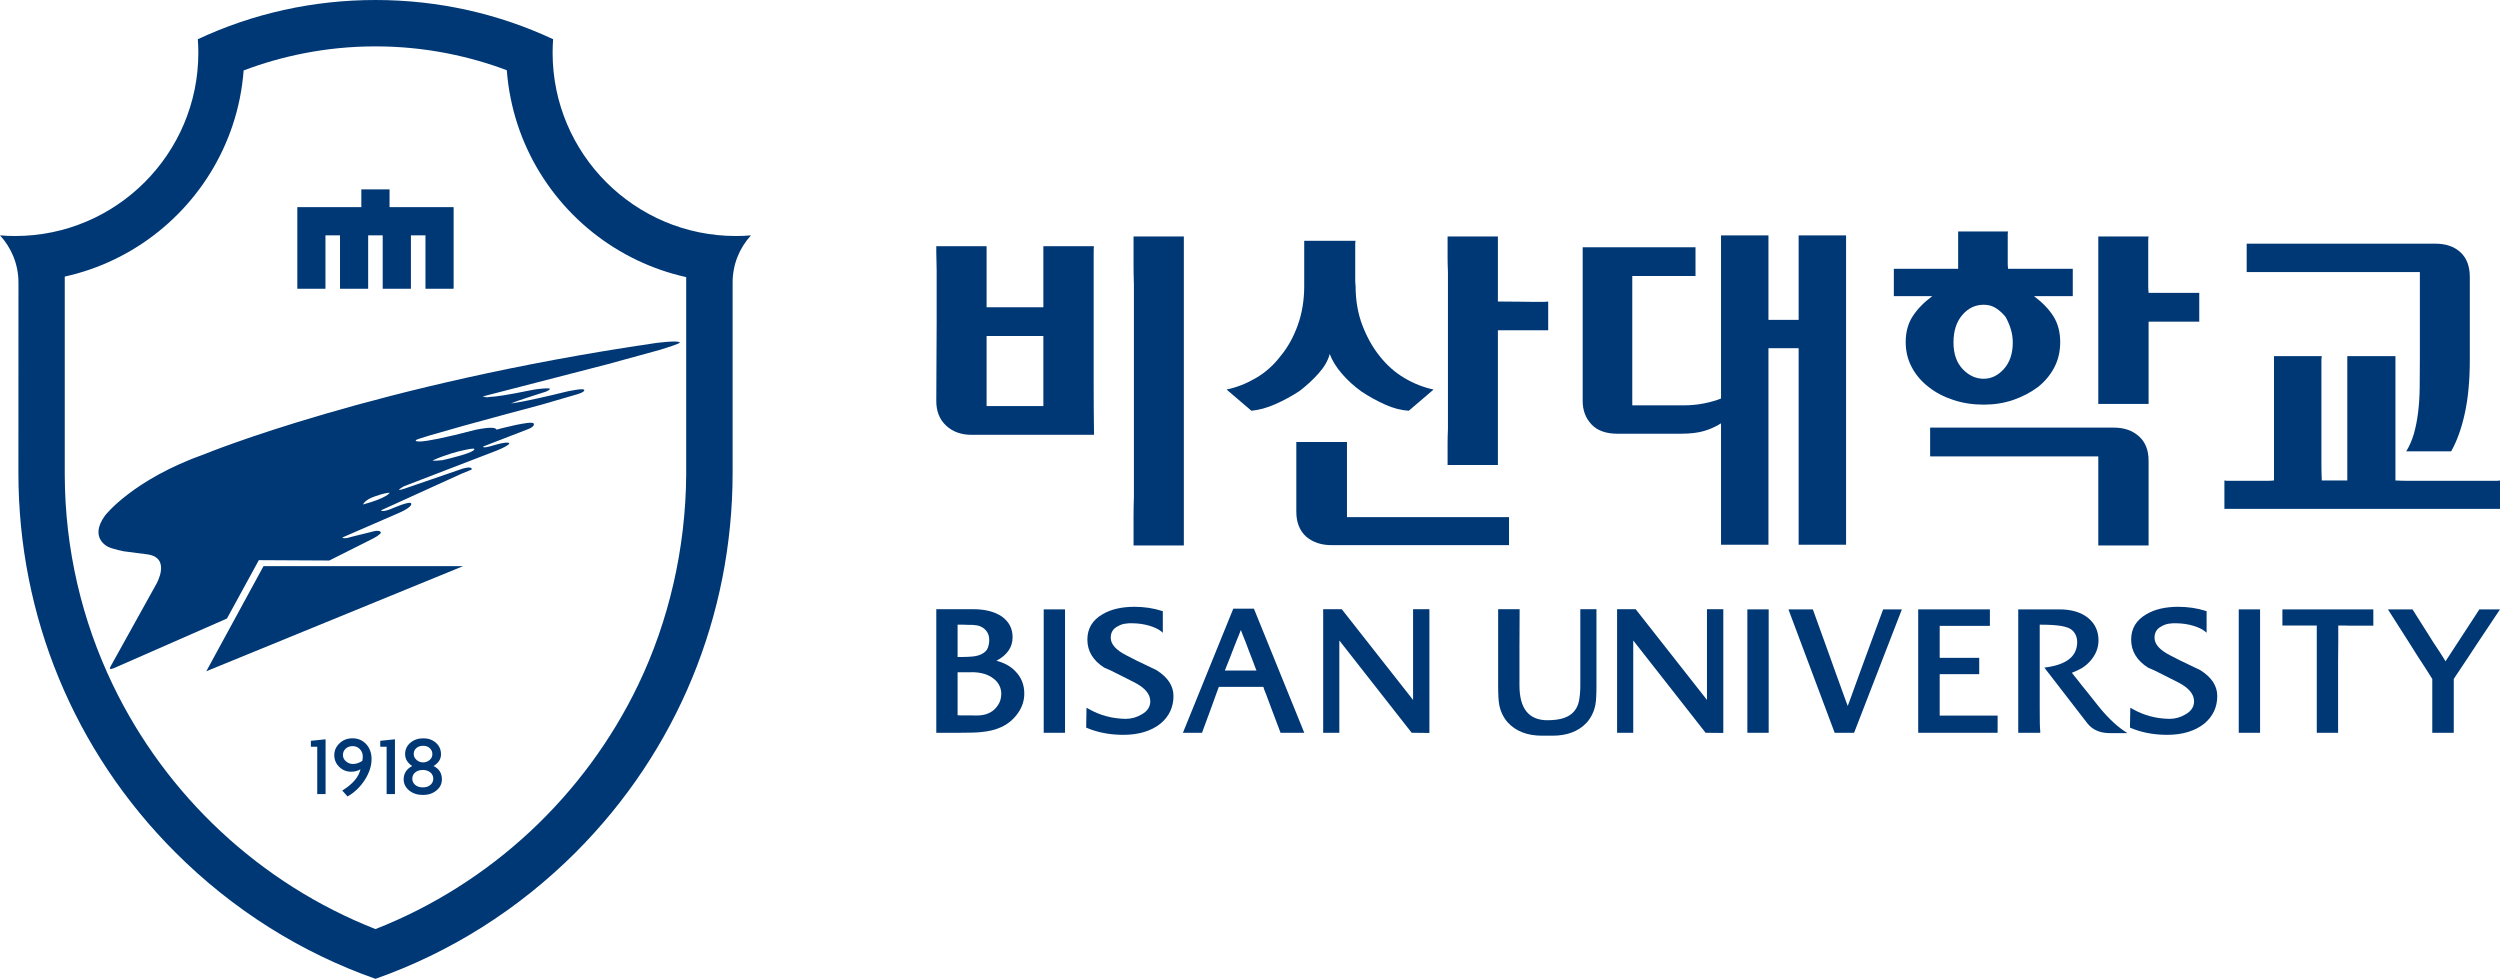
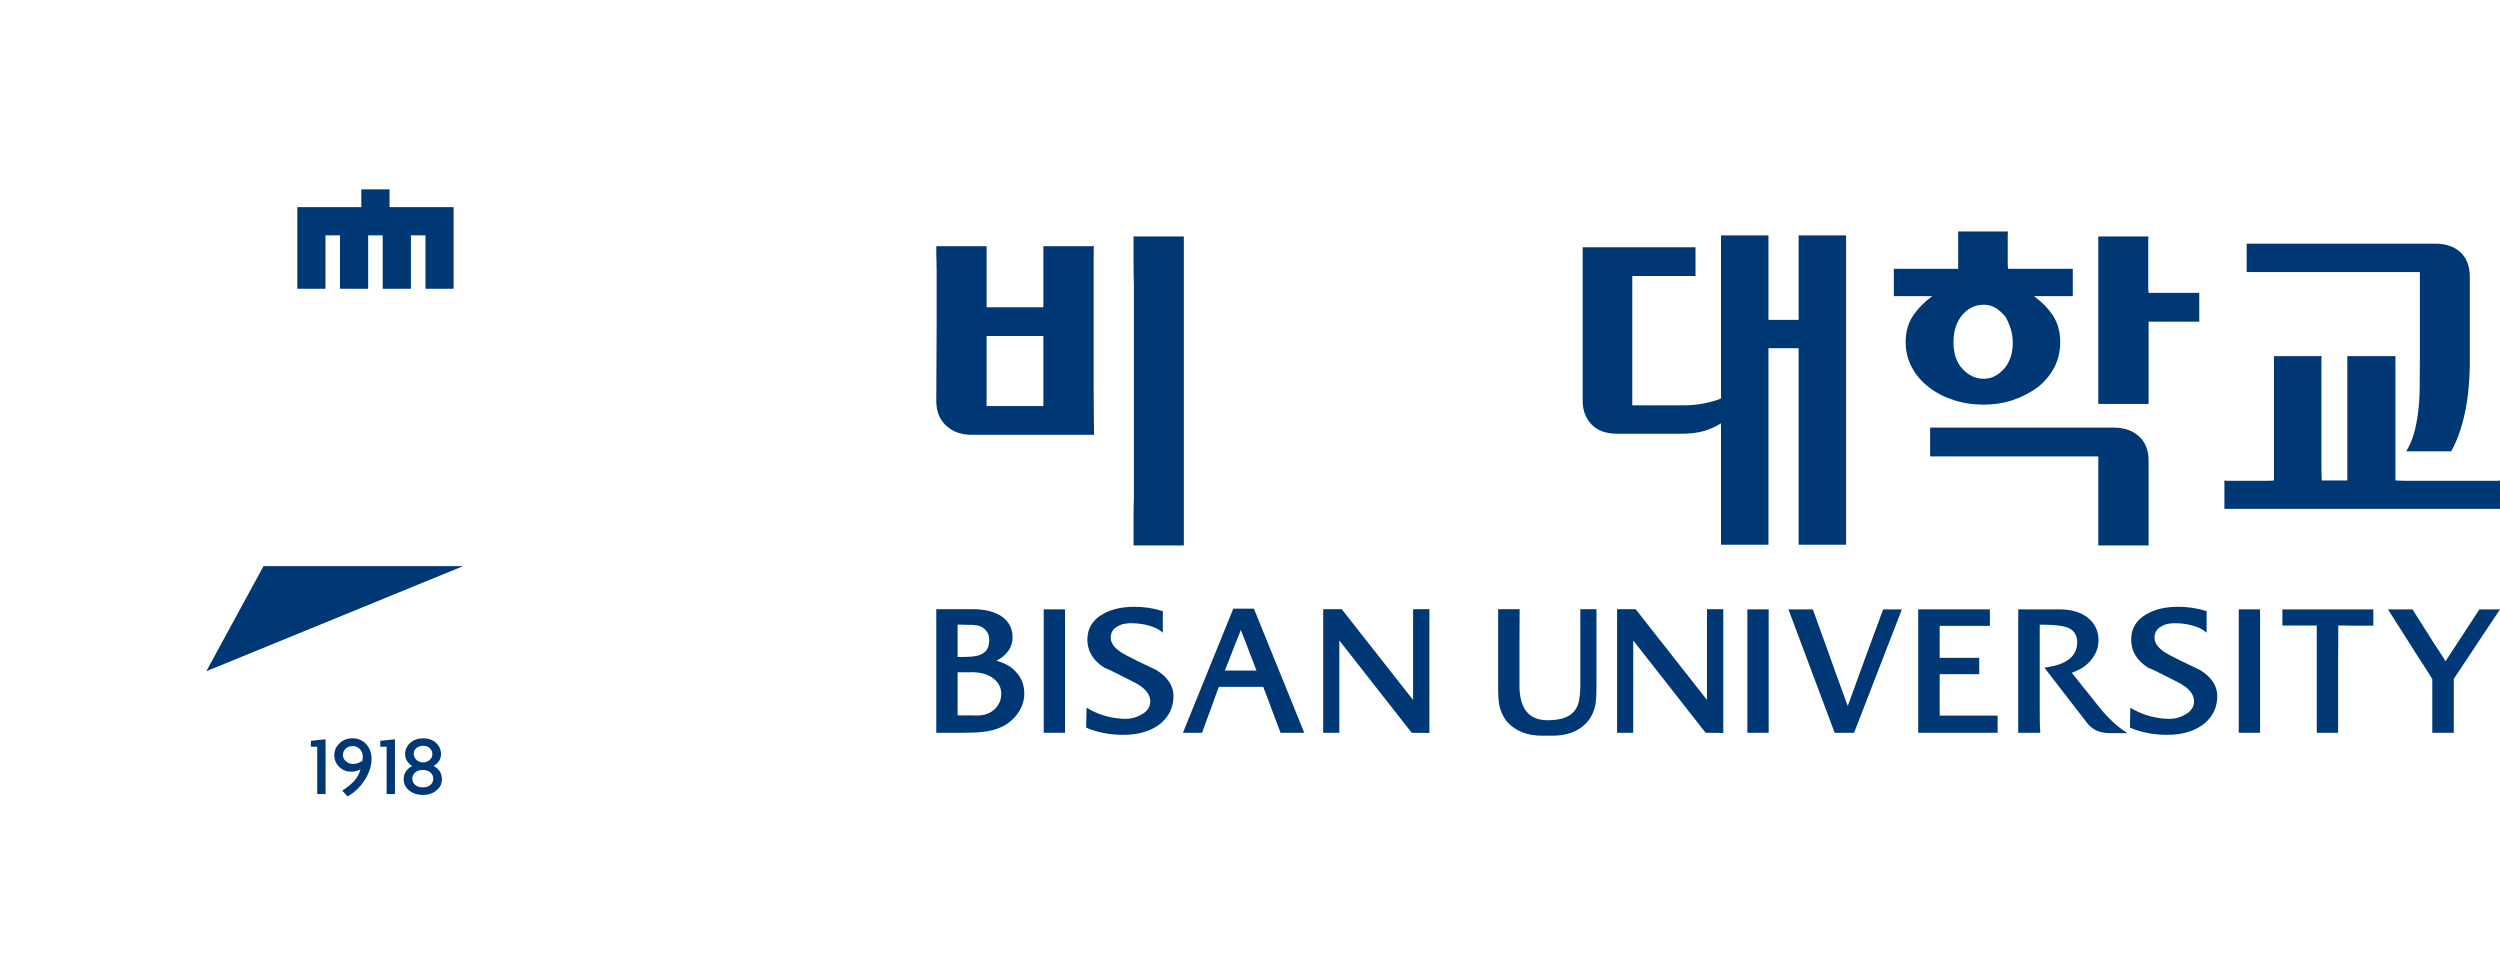
<svg xmlns="http://www.w3.org/2000/svg" id="_이어_2" viewBox="0 0 802.252 314.107">
  <g id="_이어_1-2">
    <g>
      <path id="path94" d="M125.005,66.47v-5.699h-9.052v5.699h-20.544v26.191h9.032v-17.139h4.668v17.139h9.035v-17.139h4.664v17.139h9.055v-17.139h4.668v17.139h9.035v-26.191h-20.562" style="fill:#003876;" />
-       <path id="path100" d="M220.2,152.322c-.153,23.842-5.658,47.138-15.357,67.347-17.127,35.668-47.329,63.923-84.353,78.474-37.015-14.551-67.212-42.806-84.328-78.474-9.807-20.409-15.323-43.247-15.382-67.35v-63.563c5.541-1.223,10.839-3.072,15.828-5.465,20.442-9.81,35.651-28.757,40.305-51.555,.604-2.986,1.037-6.032,1.27-9.126,6.178-2.351,12.602-4.183,19.21-5.48,7.475-1.476,15.189-2.246,23.096-2.246s15.625,.77,23.096,2.246c6.559,1.291,12.93,3.101,19.049,5.409,.228,3.062,.644,6.077,1.243,9.017,4.617,23.015,19.976,42.142,40.618,51.964,4.959,2.365,10.214,4.195,15.703,5.409v63.393h0Zm15.934-76.587c-32.42,0-58.799-26.366-58.799-58.782,0-1.464,.058-2.925,.163-4.37C159.877,4.341,140.522,0,120.49,0s-39.39,4.341-57.008,12.583c.108,1.445,.163,2.905,.163,4.37,0,32.416-26.374,58.782-58.791,58.782-1.642,0-3.253-.06-4.854-.208,3.657,3.982,5.924,9.295,5.924,15.126,0,10.946-.017,61.117-.017,61.117,0,45.918,17.866,89.264,50.341,121.738,18.44,18.453,40.346,32.182,64.242,40.6,23.89-8.418,45.793-22.146,64.26-40.6,32.454-32.473,50.347-75.887,50.347-121.779v-61.075c0-5.831,2.238-11.144,5.894-15.126-1.604,.148-3.223,.208-4.857,.208" style="fill:#003876;" />
-       <path d="M218.143,109.937c-.342-.852-7.796,.156-7.796,.156-89.93,13.132-144.6,35.593-144.6,35.593-23.267,8.252-32.049,19.758-32.049,19.758-5.281,7.287,1.055,10.071,1.055,10.071,1.78,.794,4.961,1.396,4.961,1.396l7.617,.992c7.729,1.091,2.826,9.529,2.826,9.529l-14.75,26.568c-.722,1.332,1.434,.28,1.434,.28l35.983-15.792,10.235-18.735,22.605,.122,14.168-7.119c1.806-.924,2.393-1.742,2.393-1.742,0-.954-1.898-.611-1.898-.611l-7.392,1.831c-2.943,.937-3.04,.235-3.04,.235l18.294-7.945c4.848-2.19,3.661-3.05,3.661-3.05-.555-.724-6.495,1.898-6.495,1.898-2.882,1.101-3.089,.393-3.089,.393l26.149-11.89c3.543-1.37,2.98-1.287,2.98-1.287,0-1.164-3.076-.154-3.076-.154l-18.674,6.428c-3.565,1.14,0-.824,0-.824l29.753-11.448c4.487-1.855,4.019-2.352,4.019-2.352-.467-.809-5.928,.935-5.928,.935-2.974,.803-2.38,.088-2.38,.088l13.783-5.328c3.106-1.055,2.363-2.005,2.363-2.005-.358-1.191-11.945,1.94-11.945,1.94-.372-1.328-6.199-.043-6.199-.043h-.141c-21.762,5.727-19.491,3.375-19.491,3.375,1.543-.909,25.319-7.371,40.392-11.369l11.348-3.306c2.63-.779,2.265-1.381,2.265-1.381-.222-.572-3.482,.096-3.482,.096l-1.618,.286c-15.431,3.798-18.411,3.913-18.411,3.913,1.921-.824,8.718-2.969,11.202-3.757,1.443-.647,1.304-.884,1.304-.884-.135-.459-4.286,.098-4.286,.098l-1.972,.344c-7.271,1.507-11.102,2.06-13.149,2.141l-1.471,.26,.818-.26c-1.36,.043-1.492-.167-1.492-.167l40.05-10.344,16.877-4.632c6.765-2.079,6.291-2.299,6.291-2.299h-.001Zm-101.638,51.953s.472-1.539,4.002-2.673c0,0,2.585-.982,4.562-1.112,0-.002-.7,1.642-8.564,3.784h0Zm35.593-17.92s1.618,.764-6.983,2.931c-1.101,.329-2.03,.489-2.756,.672-.179,.03-.237,.062-.337,.102,0,0-.311,.047-.758,.047-1.802,.263-2.467,.038-2.467,.038,4.474-1.951,8.049-2.89,10.344-3.364,1.119-.263,2.181-.427,2.957-.427h0Z" style="fill:#003876;" />
      <polygon points="84.569 181.662 66.201 215.404 148.638 181.662 84.569 181.662" style="fill:#003876;" />
      <g>
        <path d="M99.763,237.725l4.715-.486v17.572h-2.674v-15.19h-2.042v-1.895h0Z" style="fill:#003876;" />
        <path d="M117.068,250.266c-1.458,2.268-3.305,4.043-5.542,5.323l-1.701-1.896c3.321-2.041,5.274-4.318,5.857-6.829-.875,.518-1.871,.778-2.989,.778-1.523,0-2.803-.518-3.84-1.556-1.053-1.021-1.58-2.276-1.58-3.767,0-1.425,.535-2.665,1.604-3.719,1.118-1.118,2.536-1.677,4.253-1.677,1.75,0,3.208,.623,4.375,1.871,1.15,1.248,1.726,2.836,1.726,4.764,0,2.204-.721,4.44-2.163,6.708h0Zm-6.125-10.038c-.6,.551-.899,1.24-.899,2.066,0,.794,.324,1.466,.972,2.017,.648,.567,1.41,.851,2.285,.851,.972,0,1.961-.332,2.965-.997,.097-.437,.146-.924,.146-1.458,0-.891-.316-1.669-.948-2.333-.632-.632-1.385-.948-2.26-.948-.924,0-1.677,.267-2.26,.802h0Z" style="fill:#003876;" />
        <path d="M122.026,237.725l4.715-.486v17.572h-2.673v-15.19h-2.042v-1.895h0Z" style="fill:#003876;" />
        <path d="M139.112,245.818c1.799,.875,2.698,2.301,2.698,4.278,0,1.443-.592,2.633-1.774,3.573-1.151,.956-2.585,1.434-4.302,1.434-1.783,0-3.257-.477-4.423-1.434-1.183-.972-1.774-2.171-1.774-3.597,0-1.863,.907-3.281,2.722-4.253-1.507-1.021-2.26-2.292-2.26-3.816,0-1.458,.559-2.673,1.677-3.645,1.118-.956,2.52-1.434,4.205-1.434,1.588,0,2.932,.486,4.035,1.458,1.069,.972,1.604,2.196,1.604,3.67,0,1.539-.802,2.795-2.406,3.767h0Zm-.924,6.003c.567-.518,.851-1.167,.851-1.944,0-.793-.308-1.458-.924-1.994-.324-.259-.681-.457-1.069-.595-.389-.137-.826-.207-1.312-.207-1.038,0-1.864,.26-2.479,.778-.632,.535-.948,1.207-.948,2.017s.316,1.483,.948,2.017c.616,.518,1.418,.778,2.406,.778,1.102,0,1.944-.284,2.528-.851h0Zm-.316-7.947c.583-.502,.875-1.118,.875-1.847,0-.778-.275-1.418-.826-1.92-.518-.518-1.223-.778-2.115-.778-.924,0-1.653,.243-2.187,.729-.567,.486-.851,1.118-.851,1.896,0,.746,.3,1.378,.899,1.896,.583,.535,1.28,.802,2.09,.802s1.515-.259,2.115-.778h0Z" style="fill:#003876;" />
      </g>
    </g>
    <g>
      <path d="M351.074,139.535h-39.318c-3.307,0-6.016-.98-8.129-2.94-2.115-1.96-3.171-4.592-3.171-7.898,0-4.612,.018-8.974,.058-13.087,.037-4.111,.058-8.014,.058-11.703v-17.065c0-1.153-.021-2.209-.058-3.171-.04-.96-.058-1.787-.058-2.479v-2.191h16.143v19.602h18.218v-19.602h16.258c-.078,0-.115,.885-.115,2.652v41.855c0,4.998,.037,10.339,.115,16.027Zm-34.476-31.708v22.484h18.218v-22.484h-18.218Zm47.159,67.222v-9.282c0-1.884,.037-4.016,.115-6.399V91.338c-.078-2.382-.115-4.535-.115-6.457v-8.994h16.142v99.161h-16.142Z" style="fill:#003876;" />
-       <path d="M435.013,91.8c0,4.612,.729,8.821,2.19,12.625,1.46,3.805,3.305,7.091,5.535,9.858,2.306,2.922,4.958,5.266,7.956,7.034,2.998,1.769,6.111,2.998,9.339,3.689l-7.955,6.803c-2.461-.153-4.979-.807-7.553-1.96-2.576-1.153-5.093-2.537-7.553-4.151-2.461-1.767-4.594-3.708-6.399-5.823-1.807-2.113-3.095-4.208-3.862-6.284-.539,2.076-1.712,4.133-3.517,6.169-1.807,2.038-3.862,3.94-6.169,5.708-2.461,1.614-5.035,3.018-7.726,4.208-2.691,1.193-5.266,1.903-7.725,2.133l-7.956-6.803c3.229-.691,6.359-1.92,9.397-3.689,3.035-1.768,5.667-4.111,7.897-7.034,2.307-2.767,4.151-6.071,5.535-9.916,1.384-3.843,2.075-8.032,2.075-12.568v-14.528h16.488c-.077,.23-.115,.616-.115,1.153v11.646c0,.539,.038,1.115,.115,1.729Zm-19.025,50.042h16.258v24.099h52.002v8.994h-56.96c-3.306,0-6.035-.922-8.187-2.768-2.075-1.922-3.113-4.574-3.113-7.956v-22.369Zm48.543-65.954h16.143v20.87c2.921,0,5.304,.02,7.149,.058,1.845,.04,3.344,.058,4.496,.058h2.71c.652,0,1.248-.038,1.787-.115v9.224h-16.143v43.239h-16.143v-6.918c0-1.384,.038-2.958,.115-4.728v-50.272c-.077-1.767-.115-3.344-.115-4.728v-6.688Z" style="fill:#003876;" />
      <path d="M552.276,174.818v-38.973c-1.539,1-3.306,1.807-5.304,2.421-2,.616-4.574,.922-7.726,.922h-20.178c-3.69,0-6.478-.998-8.359-2.998-1.885-1.998-2.825-4.497-2.825-7.495v-49.35h36.205v9.225h-20.293v41.509h16.258c2.459,0,4.727-.211,6.803-.634,2.075-.421,3.88-.94,5.419-1.557v-52.348h15.22v27.096h9.686v-27.096h15.221v99.276h-15.221v-63.071h-9.686v63.071h-15.22Z" style="fill:#003876;" />
      <path d="M644.402,74.274c-.077,.231-.115,.539-.115,.922v9.513c0,.501,.038,1.02,.115,1.557h20.755v8.763h-12.452c2.689,2,4.765,4.151,6.226,6.457,1.46,2.306,2.191,5.073,2.191,8.302,0,2.998-.635,5.708-1.902,8.129-1.269,2.421-3.019,4.517-5.247,6.284-2.383,1.77-5.035,3.153-7.956,4.151-2.922,1-6.073,1.499-9.454,1.499-3.459,0-6.708-.499-9.743-1.499-3.038-.999-5.67-2.382-7.898-4.151-2.307-1.767-4.113-3.88-5.42-6.341-1.308-2.459-1.96-5.149-1.96-8.071,0-3.229,.75-5.996,2.249-8.302,1.499-2.306,3.592-4.458,6.284-6.457h-12.338v-8.763h20.64v-11.992h16.026Zm45.084,73.563v27.212h-16.143v-28.595h-53.962v-9.225h59.035c3.229,0,5.881,.923,7.956,2.768s3.113,4.459,3.113,7.84Zm-52.924-50.042c-2.692,0-4.979,1.095-6.861,3.286-1.884,2.191-2.824,5.131-2.824,8.821,0,3.614,.979,6.457,2.939,8.532,1.961,2.076,4.209,3.113,6.746,3.113,2.459,0,4.63-1.056,6.515-3.171,1.882-2.113,2.824-4.938,2.824-8.475,0-1.459-.212-2.883-.634-4.266-.424-1.384-.98-2.69-1.672-3.92-.847-1.076-1.845-1.998-2.998-2.767-1.153-.768-2.499-1.153-4.035-1.153Zm69.182-3.805v9.225h-16.258v26.404h-16.143v-53.731h16.143c-.077,.231-.115,.654-.115,1.269v14.644c0,.769,.038,1.499,.115,2.19h16.258Z" style="fill:#003876;" />
      <path d="M768.699,154.179c1.459,.078,2.92,.115,4.381,.115h27.961c.422,0,.825-.038,1.211-.115v9.109h-88.438v-9.109c.23,.078,.652,.115,1.269,.115h12.452c.692,0,1.422-.038,2.191-.115v-39.895h15.335c-.077,.461-.115,.922-.115,1.384v33.323c0,1.692,.038,3.421,.115,5.188h8.187v-39.895h15.451v39.895Zm7.84-66.876h-55.576v-9.109h60.534c3.382,0,6.072,.922,8.071,2.767,1.998,1.845,2.998,4.497,2.998,7.956v26.52c0,6.612-.538,12.357-1.614,17.238-1.077,4.882-2.536,8.936-4.381,12.165h-14.413c1.075-1.768,1.902-3.67,2.479-5.708,.577-2.036,1.019-4.284,1.326-6.745,.307-2.382,.479-5.074,.519-8.071,.038-2.998,.058-6.342,.058-10.032v-26.981Z" style="fill:#003876;" />
    </g>
    <g>
      <path d="M325.772,215.349c1.949,1.949,2.924,4.357,2.924,7.225,0,2.28-.699,4.394-2.096,6.343-1.361,1.912-3.089,3.365-5.184,4.357-1.875,.882-4.082,1.434-6.619,1.654-.626,.074-1.499,.129-2.62,.165-1.122,.037-2.509,.056-4.164,.056h-7.557v-39.657h11.804c3.86,0,6.949,.791,9.265,2.372,2.28,1.654,3.42,3.861,3.42,6.619,0,3.199-1.729,5.718-5.185,7.556,2.538,.663,4.541,1.765,6.012,3.31Zm-18.477-4.523h1.489c1.176,0,2.316-.056,3.419-.166s2.04-.367,2.813-.772c1.029-.514,1.69-1.186,1.985-2.013,.294-.828,.442-1.645,.442-2.455,0-.882-.157-1.627-.469-2.233-.313-.607-.727-1.111-1.242-1.516-.662-.515-1.416-.846-2.261-.993s-1.802-.202-2.868-.166c-.588-.036-1.122-.055-1.599-.055h-1.71v10.369Zm11.141,17.373c.698-.478,1.342-1.176,1.93-2.096,.588-.918,.9-2.022,.938-3.309,.036-1.029-.193-2.022-.689-2.979-.496-.955-1.296-1.783-2.4-2.482-.957-.625-2.05-1.066-3.282-1.323-1.232-.257-2.528-.349-3.888-.276h-3.751v13.789c.11,.037,.414,.055,.91,.055h3.833c1.434,.075,2.647,.01,3.64-.193,.993-.202,1.911-.597,2.758-1.186Z" style="fill:#003876;" />
      <path d="M334.928,195.548h6.84v39.602h-6.84v-39.602Z" style="fill:#003876;" />
      <path d="M376.569,223.346c0,3.604-1.398,6.564-4.191,8.88-1.471,1.178-3.208,2.068-5.212,2.675-2.005,.607-4.219,.91-6.647,.91-3.824,0-7.354-.588-10.589-1.765l-1.379-.552,.11-6.398,.772,.442c3.566,2.023,7.482,3.07,11.748,3.144,1.875,0,3.602-.478,5.184-1.434,1.839-1.03,2.758-2.427,2.758-4.192,0-2.279-1.654-4.283-4.964-6.012-1.949-.993-3.549-1.801-4.798-2.426-1.251-.625-2.243-1.121-2.979-1.489-.735-.331-1.416-.625-2.04-.882-3.604-2.317-5.405-5.314-5.405-8.991,0-3.566,1.636-6.288,4.909-8.163,2.684-1.58,6.086-2.372,10.204-2.372,3.125,0,6.067,.441,8.824,1.324l.276,.055v6.95l-.662-.552c-.919-.698-2.179-1.277-3.778-1.737s-3.263-.707-4.991-.745c-2.133-.11-3.787,.203-4.964,.938-1.544,.736-2.316,1.967-2.316,3.695,0,2.06,1.654,3.936,4.963,5.626,1.103,.589,2.234,1.168,3.392,1.738s2.215,1.075,3.172,1.516c.918,.478,1.986,.993,3.199,1.544,3.603,2.281,5.405,5.039,5.405,8.273Z" style="fill:#003876;" />
      <path d="M402.382,195.328l16.16,39.822h-7.612c-.993-2.648-1.894-5.038-2.703-7.171-.33-.882-.662-1.765-.993-2.647-.33-.882-.626-1.672-.882-2.372-.294-.698-.523-1.277-.689-1.737-.165-.46-.248-.725-.248-.8h-14.285c-.037,.075-.138,.34-.303,.8-.165,.461-.377,1.04-.635,1.737-.258,.699-.542,1.489-.855,2.372s-.634,1.765-.965,2.647c-.772,2.133-1.654,4.523-2.647,7.171h-6.122l16.16-39.822h6.619Zm.827,19.855c-.074-.146-.23-.542-.469-1.186-.24-.643-.524-1.406-.855-2.288-.331-.846-.689-1.765-1.075-2.758s-.745-1.949-1.075-2.868c-.368-.882-.689-1.682-.966-2.4-.276-.717-.469-1.222-.579-1.517-.11,.295-.303,.792-.579,1.489-.276,.699-.598,1.489-.965,2.372-.368,.92-.744,1.885-1.131,2.896-.386,1.012-.744,1.94-1.075,2.786-.368,.882-.671,1.637-.909,2.261-.24,.626-.396,1.03-.47,1.213h10.149Z" style="fill:#003876;" />
      <path d="M458.254,195.493h.441v39.712l-5.681-.055-23.22-29.619v29.619h-5.185v-39.657h5.957l22.89,29.122v-29.122h4.798Z" style="fill:#003876;" />
      <path d="M512.305,195.493v24.434c0,2.905-.11,4.964-.331,6.177-.441,2.243-1.36,4.156-2.758,5.736-2.611,2.832-6.288,4.247-11.031,4.247h-3.309c-4.743,0-8.42-1.415-11.031-4.247-1.398-1.58-2.316-3.493-2.758-5.736-.221-1.213-.331-3.272-.331-6.177v-24.434h6.894c-.037,4.523-.055,8.587-.055,12.189v12.245c0,7.465,2.997,11.196,8.991,11.196h-.11c2.242,0,4.062-.248,5.46-.744s2.482-1.222,3.254-2.179c.772-.918,1.287-2.076,1.545-3.475,.257-1.397,.386-2.996,.386-4.798v-24.434h5.184Z" style="fill:#003876;" />
      <path d="M552.568,195.493h.441v39.712l-5.681-.055-23.22-29.619v29.619h-5.185v-39.657h5.957l22.89,29.122v-29.122h4.798Z" style="fill:#003876;" />
      <path d="M560.73,195.548h6.84v39.602h-6.84v-39.602Z" style="fill:#003876;" />
      <path d="M610.315,195.548l-15.334,39.602h-6.232l-14.837-39.602h7.832c1.948,5.369,3.714,10.259,5.295,14.672,.662,1.875,1.324,3.732,1.986,5.57,.662,1.839,1.268,3.512,1.82,5.019,.552,1.508,1.012,2.777,1.379,3.806s.607,1.673,.717,1.93c.11-.257,.349-.9,.717-1.93,.367-1.03,.828-2.298,1.379-3.806,.551-1.507,1.158-3.18,1.82-5.019,.663-1.839,1.342-3.695,2.041-5.57,1.618-4.412,3.419-9.303,5.405-14.672h6.012Z" style="fill:#003876;" />
      <path d="M622.448,229.635h18.588v5.516h-25.482v-39.602h23v5.295h-16.106v10.259h12.686v5.24h-12.686v13.292Z" style="fill:#003876;" />
      <path d="M673.08,226.214c1.287,1.655,2.666,3.208,4.137,4.661,1.47,1.453,2.904,2.657,4.303,3.612l1.158,.772h-5.626c-3.126,0-5.516-1.029-7.17-3.088l-13.844-17.925,.717-.11c6.472-.918,9.744-3.567,9.817-7.942,0-1.875-.662-3.291-1.986-4.247-.258-.184-.625-.367-1.102-.552-.478-.183-1.103-.348-1.875-.496-.81-.146-1.784-.257-2.924-.33s-2.519-.11-4.137-.11v26.033c0,2.391,.009,4.164,.028,5.322,.018,1.159,.064,2.068,.138,2.731v.607h-7.06v-39.602h13.183c3.934,0,7.041,.938,9.321,2.813,2.169,1.839,3.254,4.211,3.254,7.115,0,2.574-.993,4.909-2.979,7.005-.919,.956-1.903,1.701-2.951,2.233-1.048,.533-1.922,.929-2.62,1.186,.22,.258,.496,.607,.827,1.048,.331,.442,.717,.92,1.159,1.435,.404,.551,.845,1.122,1.323,1.709,.478,.589,.956,1.178,1.435,1.766,1.066,1.36,2.224,2.813,3.474,4.357Z" style="fill:#003876;" />
      <path d="M711.522,223.346c0,3.604-1.398,6.564-4.191,8.88-1.471,1.178-3.208,2.068-5.212,2.675-2.005,.607-4.219,.91-6.647,.91-3.824,0-7.354-.588-10.589-1.765l-1.379-.552,.11-6.398,.772,.442c3.566,2.023,7.482,3.07,11.748,3.144,1.875,0,3.602-.478,5.184-1.434,1.839-1.03,2.758-2.427,2.758-4.192,0-2.279-1.654-4.283-4.964-6.012-1.949-.993-3.549-1.801-4.798-2.426-1.251-.625-2.243-1.121-2.979-1.489-.735-.331-1.416-.625-2.04-.882-3.604-2.317-5.405-5.314-5.405-8.991,0-3.566,1.636-6.288,4.909-8.163,2.684-1.58,6.086-2.372,10.204-2.372,3.125,0,6.067,.441,8.824,1.324l.276,.055v6.95l-.662-.552c-.919-.698-2.179-1.277-3.778-1.737s-3.263-.707-4.991-.745c-2.133-.11-3.787,.203-4.964,.938-1.544,.736-2.316,1.967-2.316,3.695,0,2.06,1.654,3.936,4.963,5.626,1.103,.589,2.234,1.168,3.392,1.738s2.215,1.075,3.172,1.516c.918,.478,1.986,.993,3.199,1.544,3.603,2.281,5.405,5.039,5.405,8.273Z" style="fill:#003876;" />
      <path d="M718.417,195.548h6.84v39.602h-6.84v-39.602Z" style="fill:#003876;" />
      <path d="M732.426,195.548h29.177v5.239h-7.336c-.662,0-1.268-.018-1.82-.055h-2.096v5.736c-.037,1.654-.055,3.502-.055,5.543v23.137h-6.84v-34.417h-11.031v-5.185Z" style="fill:#003876;" />
      <path d="M795.633,195.548h6.619c-2.758,4.119-5.221,7.814-7.391,11.086-.919,1.398-1.82,2.768-2.702,4.109-.882,1.343-1.674,2.529-2.372,3.558-.699,1.067-1.268,1.922-1.71,2.565-.441,.644-.662,.985-.662,1.021v17.264h-6.894v-17.264c0-.036-.212-.377-.635-1.021-.423-.643-.965-1.497-1.627-2.565-.699-1.029-1.471-2.215-2.317-3.558-.846-1.341-1.709-2.711-2.592-4.109-2.06-3.272-4.412-6.967-7.06-11.086h7.887c1.839,2.942,3.511,5.59,5.019,7.942,.625,.993,1.25,1.986,1.875,2.979,.625,.993,1.214,1.875,1.765,2.647,.515,.809,.946,1.489,1.296,2.04,.349,.552,.56,.901,.635,1.049l10.865-16.657Z" style="fill:#003876;" />
    </g>
  </g>
</svg>